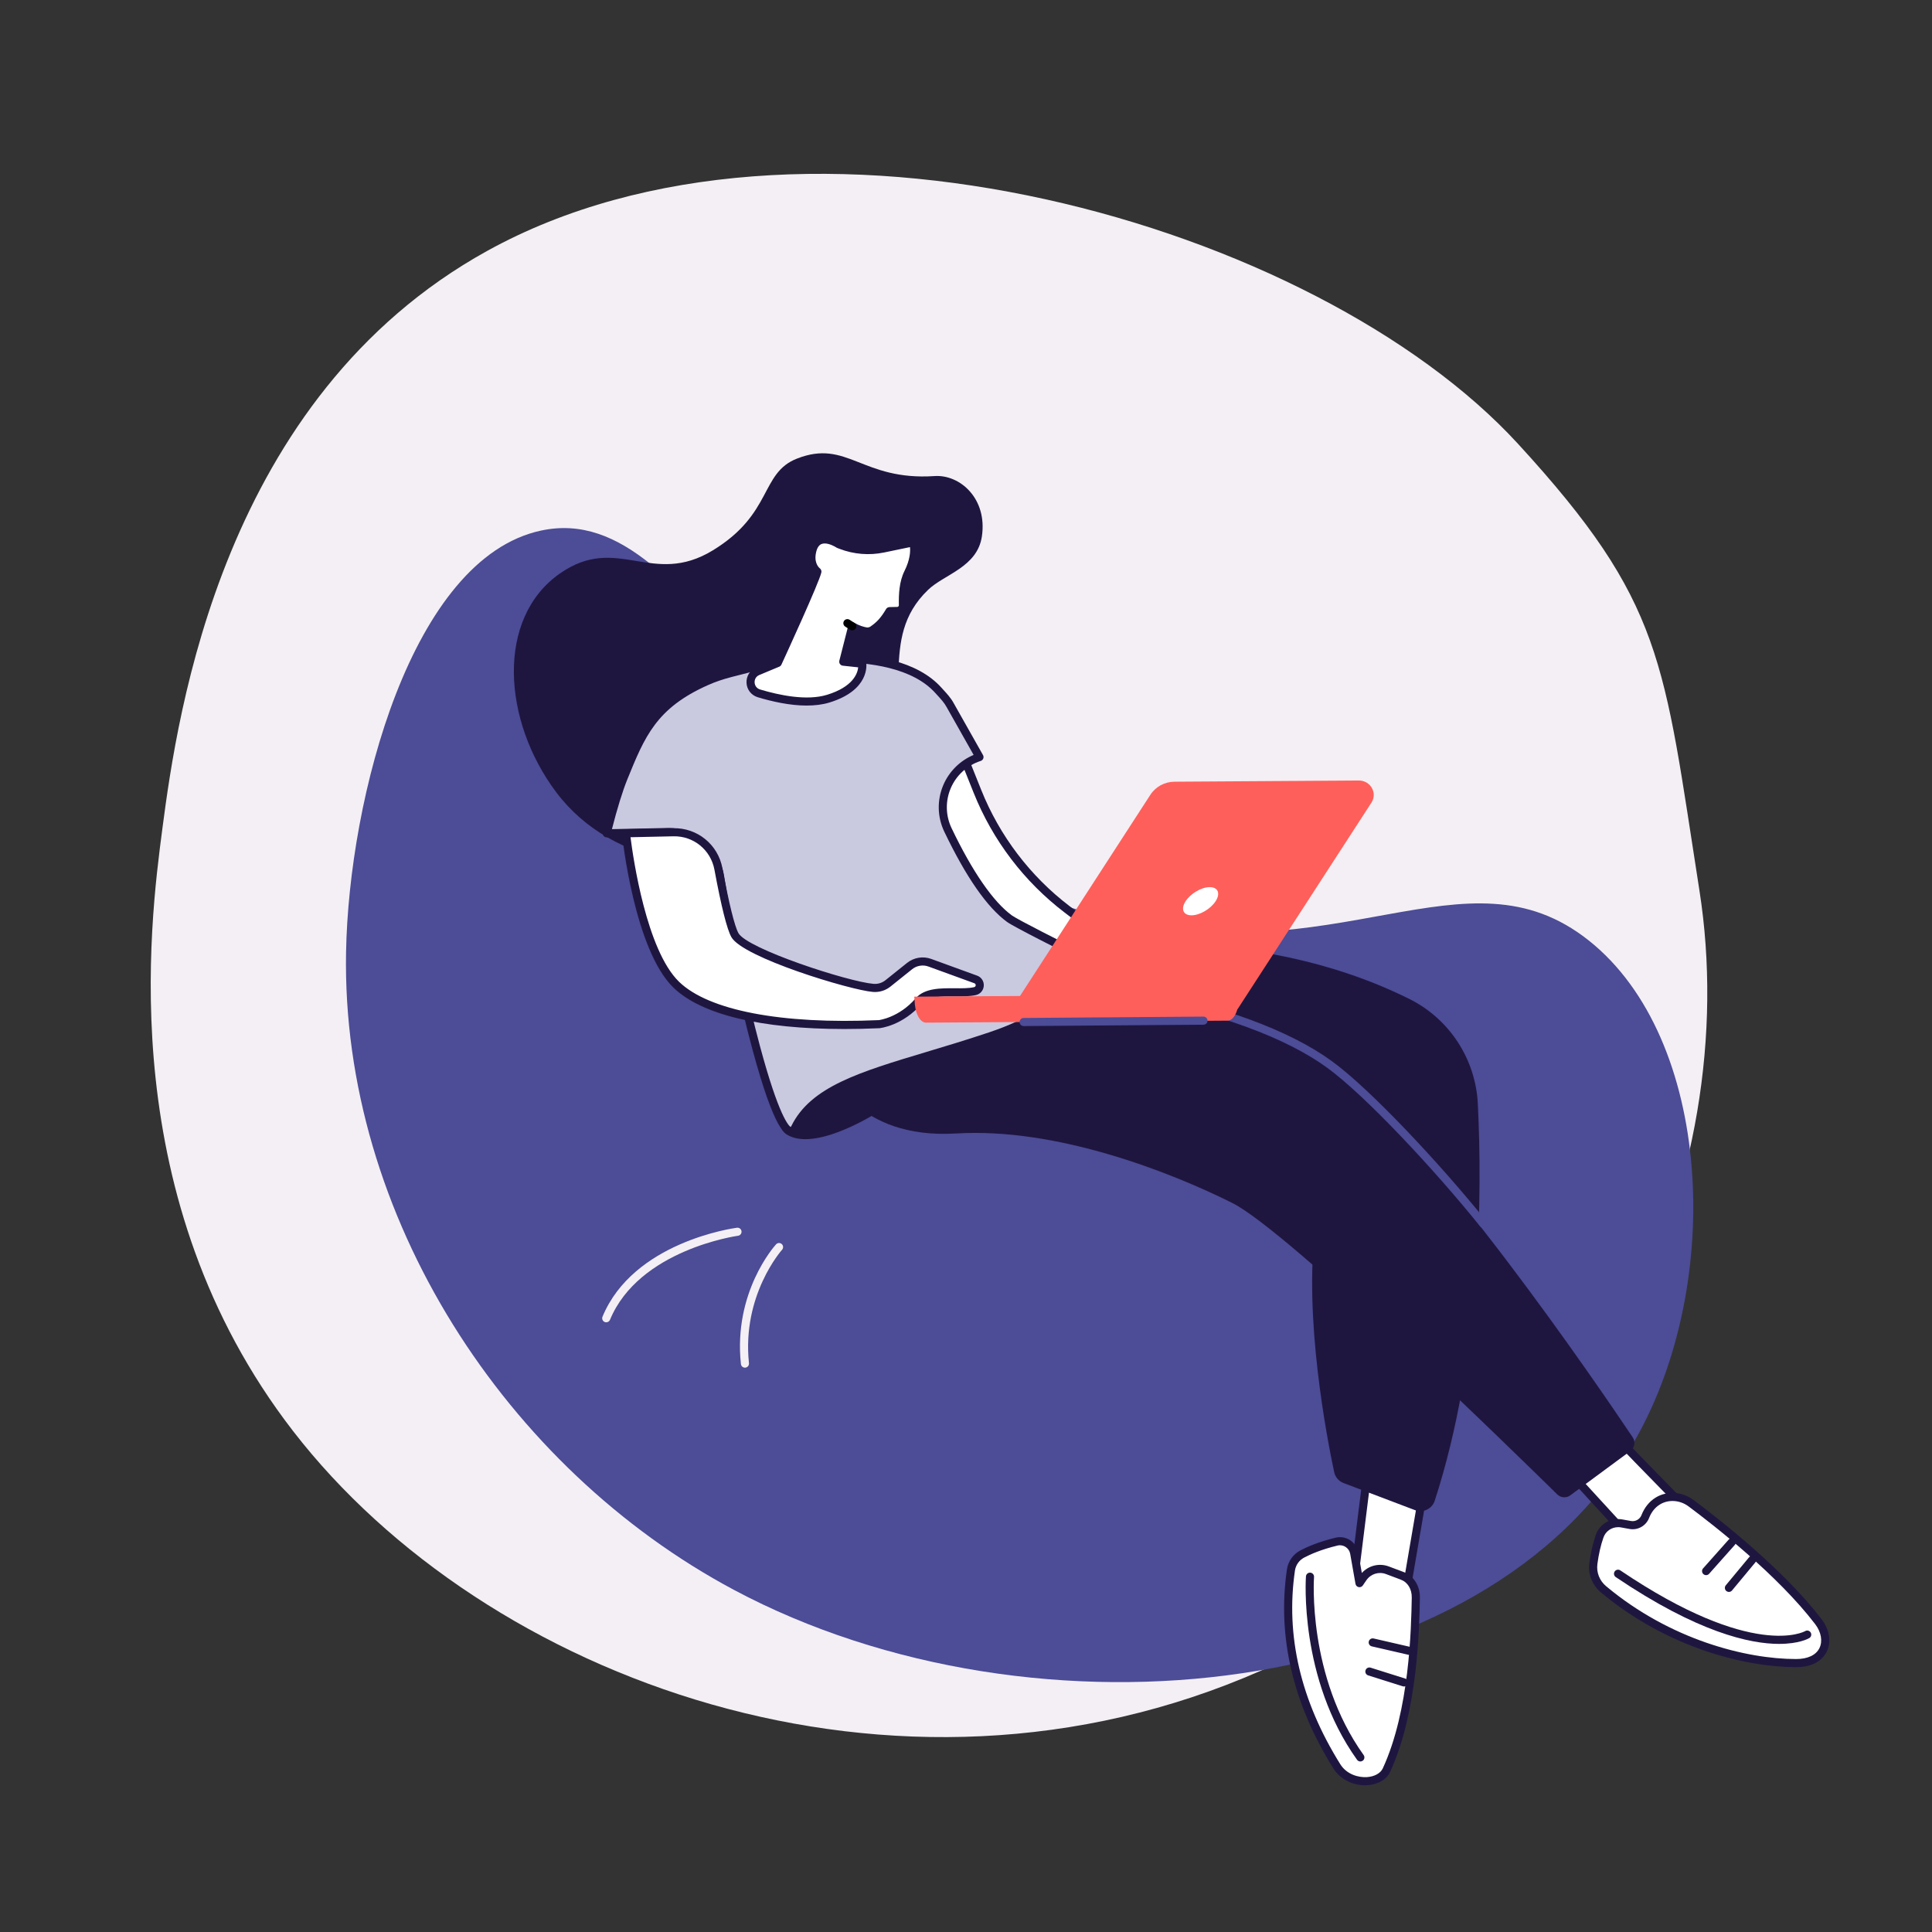
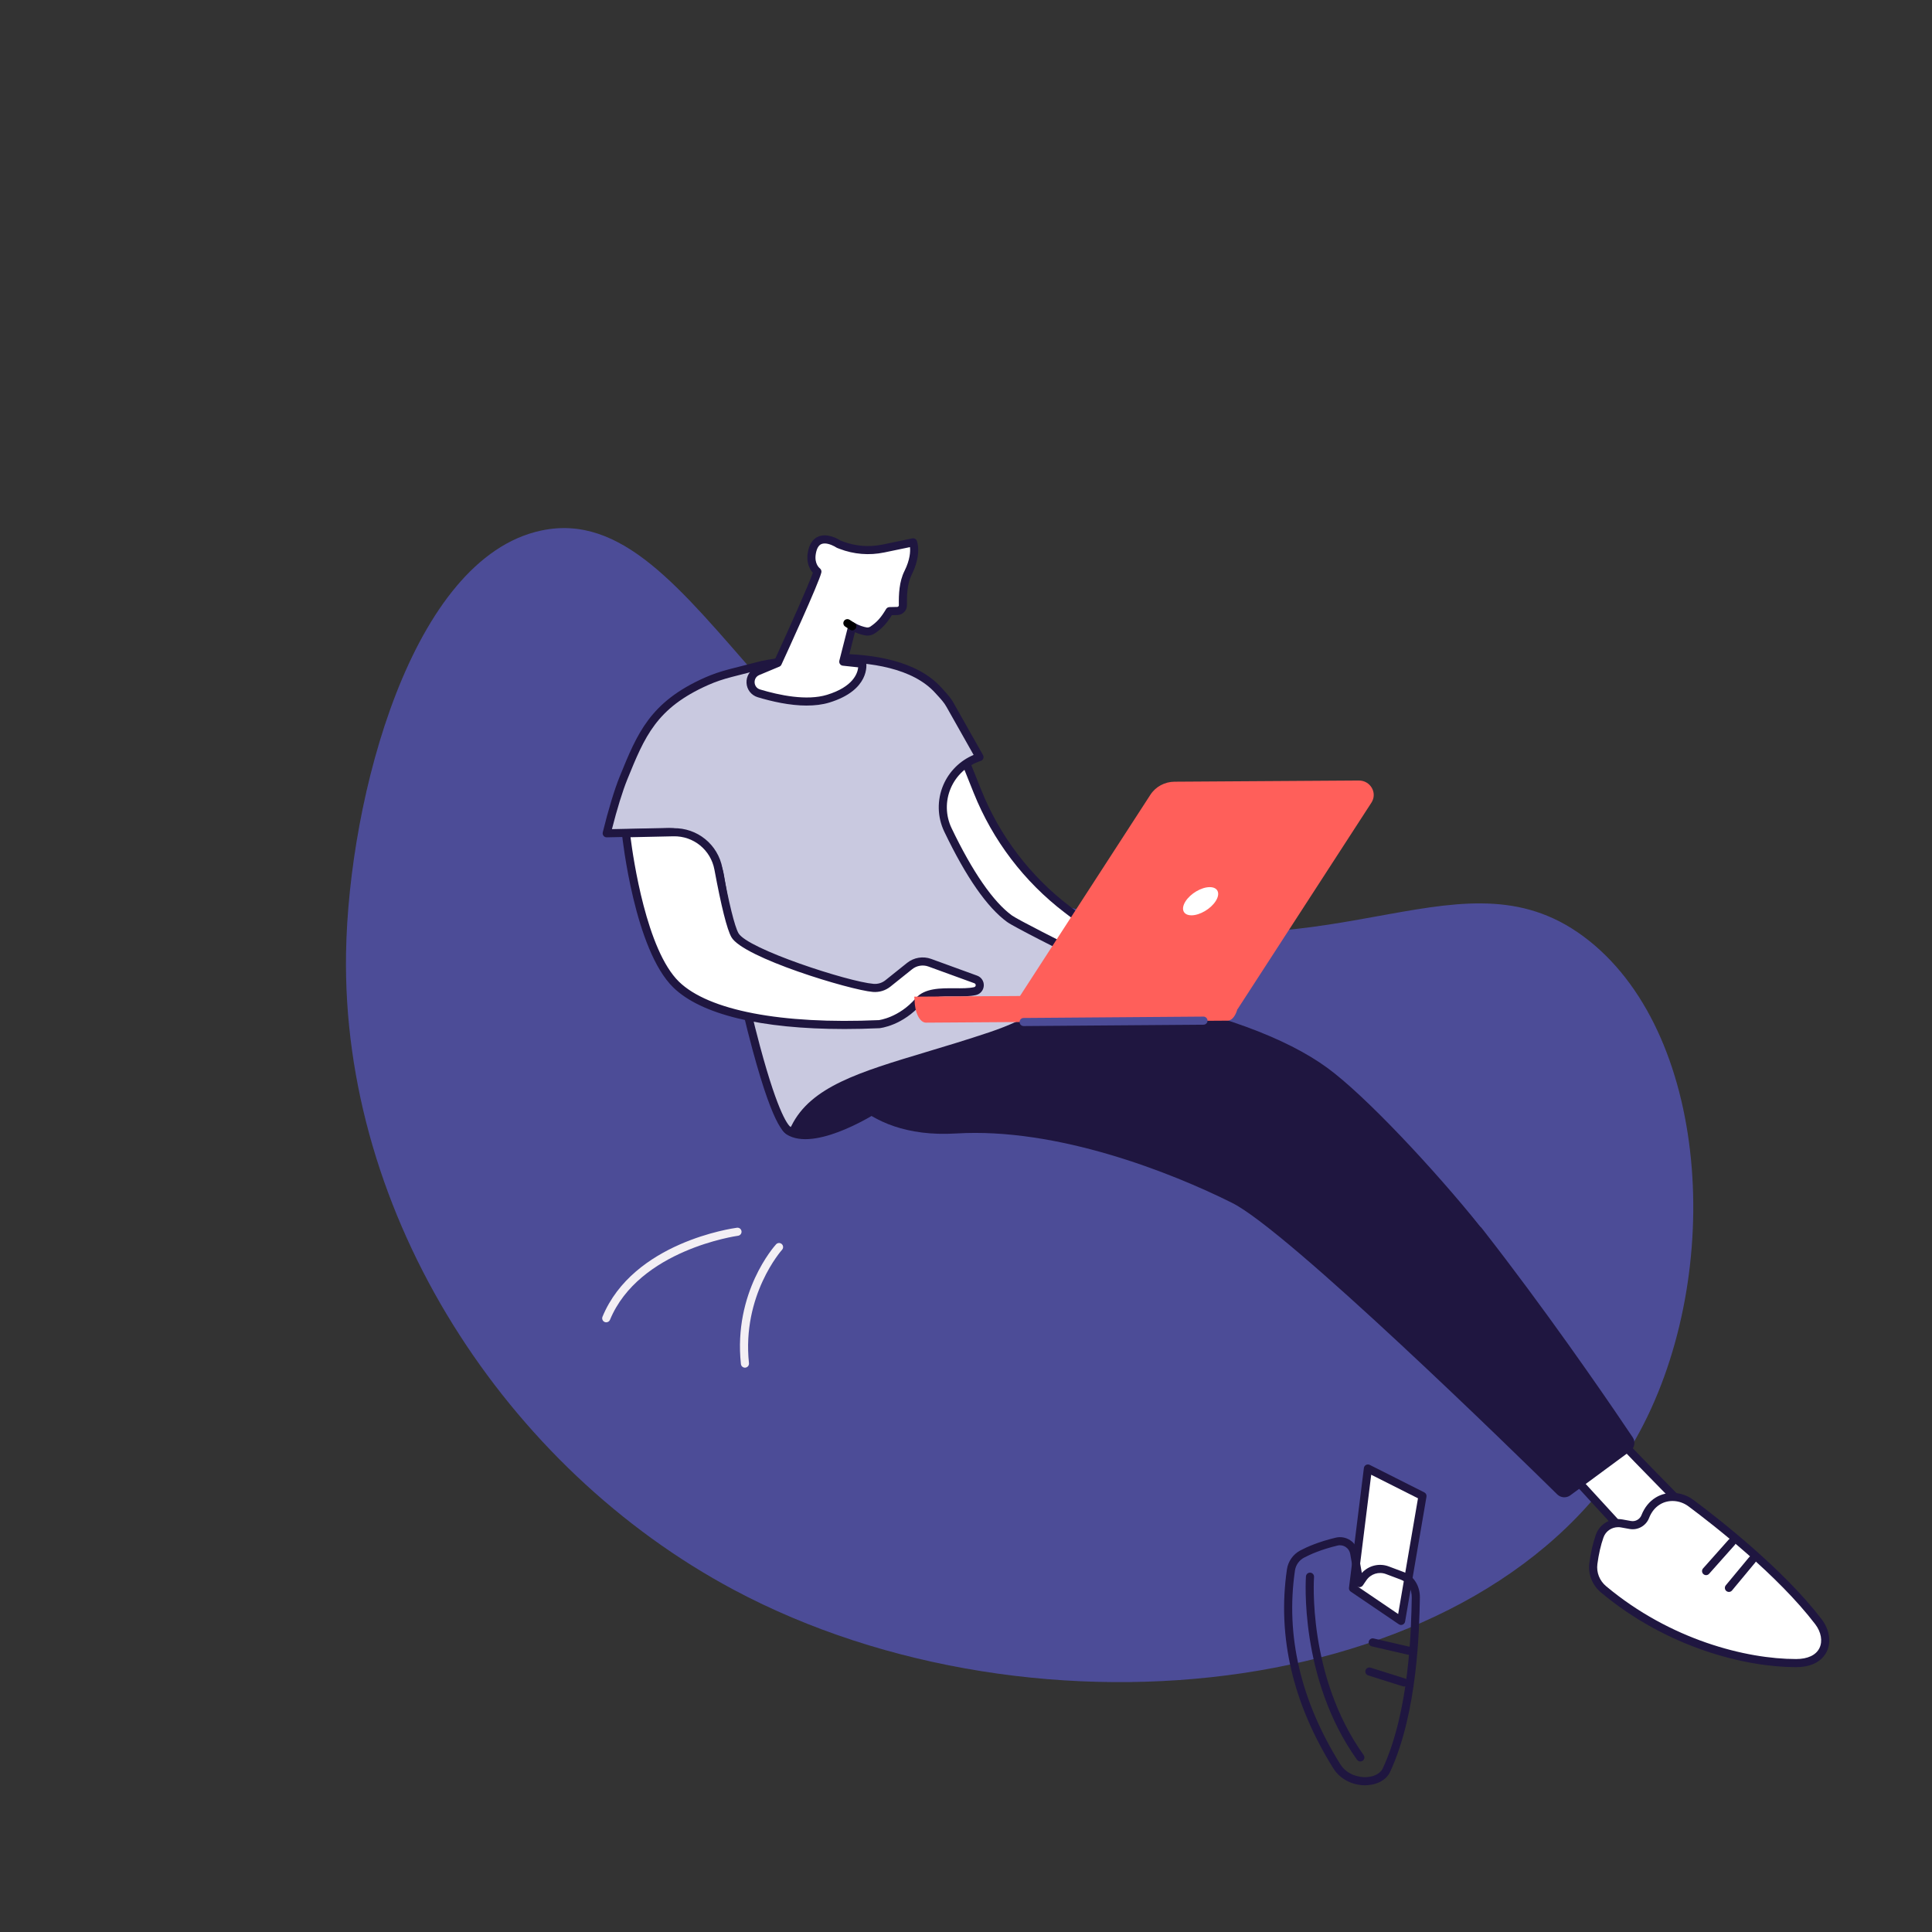
<svg xmlns="http://www.w3.org/2000/svg" id="Illustration" viewBox="0 0 1619.39 1619.39">
  <rect x="0" y="0" width="1619.39" height="1619.39" fill="#333333" stroke="none" />
  <defs>
    <style>.cls-1{fill:#f3eff4;}.cls-2{fill:#fff;}.cls-3{fill:#ff5f5a;}.cls-4{fill:#c9c9e0;}.cls-5{fill:#1f1640;}.cls-6{fill:#4c4c97;}</style>
  </defs>
-   <path class="cls-1" d="M408.26,210.36c264.98-146.59,694.74-22.94,864.07,161.59,122.61,133.62,121.85,181.5,152.11,374.34,37.58,239.54-85.44,529.89-367.59,654.08-307.11,135.18-650.5,7.07-811.22-200.89-150.31-194.49-120.22-423.5-109.48-505.31,12.61-95.98,50.11-360.99,272.11-483.81Z" />
  <g>
    <g>
      <path class="cls-6" d="M453.46,444.73c-108.52,23.28-161.1,223.79-163.4,353.6-3.9,220.87,134.33,432.55,325.12,534.3,253.48,135.18,631.37,93.16,755.84-126.5,74.27-131.07,64.08-335.59-39.24-417.75-103.57-82.36-209.91,30.46-407.89-20.07-273.59-69.82-334.71-352.69-470.43-323.58Z" />
      <path class="cls-1" d="M508.15,1108.36c-.43,0-.87-.08-1.3-.26-1.73-.72-2.56-2.7-1.84-4.44,25.85-62.44,109.17-74.11,112.71-74.58,1.87-.24,3.56,1.06,3.81,2.92,.25,1.86-1.06,3.57-2.92,3.81-.83,.11-82.98,11.65-107.32,70.44-.54,1.31-1.81,2.1-3.14,2.1Z" />
      <path class="cls-1" d="M624.4,1146.36c-1.71,0-3.19-1.29-3.37-3.04-6.4-60.16,27.99-98.72,29.46-100.33,1.26-1.39,3.41-1.49,4.79-.23,1.39,1.26,1.49,3.41,.23,4.8-.34,.37-33.79,38.02-27.73,95.04,.2,1.87-1.15,3.54-3.02,3.74-.12,.01-.24,.02-.36,.02Z" />
    </g>
    <g>
      <g>
        <g>
          <g>
            <path class="cls-2" d="M1349.74,1198.93c.75,2.06,82.16,84.56,82.16,84.56l-50.03,22.91-65.84-71.82,33.72-35.66Z" />
            <path class="cls-5" d="M1381.87,1309.8c-.93,0-1.85-.38-2.5-1.1l-65.84-71.82c-1.2-1.31-1.19-3.33,.04-4.63l33.72-35.66c.81-.85,2.01-1.23,3.16-.99,.94,.19,1.74,.77,2.23,1.58,3.12,4.01,50.41,52.25,81.66,83.92,.78,.79,1.12,1.91,.92,3-.2,1.09-.92,2.01-1.93,2.48l-50.03,22.91c-.45,.21-.94,.31-1.41,.31Zm-61.2-75.18l62.03,67.66,43.37-19.86c-52.88-53.61-70.45-71.95-76.39-78.49l-29.01,30.68Zm32.27-36.86s0,0,0,0c0,0,0,0,0,0Zm0,0s0,0,0,0c0,0,0,0,0,0Z" />
          </g>
          <g>
            <g>
              <path class="cls-2" d="M1379.07,1271.16c1.73-4.45,4.87-9.59,10.57-13.06,8.58-5.23,19.6-4.21,27.66,1.8,20.15,15,74.92,57.55,106.88,99.41,11.29,14.8,6.27,34.68-18.68,34.69-40.88,.01-106.27-15.7-161.42-61.81-6.33-5.29-9.6-13.43-8.53-21.61,.88-6.68,2.46-15.06,5.27-23.01,2.69-7.6,10.58-12.05,18.51-10.62l7.14,1.29c5.36,.97,10.63-2.01,12.6-7.08Z" />
              <path class="cls-5" d="M1505.46,1397.39c-42.88,0-108.35-16.44-163.55-62.6-7.31-6.11-10.94-15.33-9.72-24.66,1.16-8.82,2.99-16.79,5.43-23.7,3.25-9.18,12.63-14.58,22.31-12.83l7.14,1.29c3.74,.68,7.45-1.42,8.83-4.97l3.16,1.23-3.16-1.23c2.48-6.38,6.62-11.47,11.97-14.73,9.47-5.78,22.12-4.98,31.46,1.97,21.71,16.16,75.64,58.27,107.55,100.08,6.63,8.68,8.25,19.11,4.24,27.21-2.39,4.83-8.89,12.93-25.62,12.93h-.04Zm-149.15-117.32c-5.48,0-10.43,3.36-12.29,8.62-2.28,6.46-4,13.97-5.1,22.32-.92,7.01,1.82,13.95,7.34,18.56,53.81,44.99,117.51,61.02,159.2,61.02h.04c9.68,0,16.62-3.25,19.53-9.15,2.86-5.77,1.49-13.47-3.55-20.08-31.39-41.12-84.73-82.76-106.21-98.75-7.14-5.32-16.73-5.97-23.86-1.62-4.12,2.51-7.21,6.35-9.17,11.39-2.56,6.58-9.45,10.45-16.37,9.19l-7.14-1.29c-.81-.15-1.62-.22-2.41-.22Z" />
            </g>
-             <path class="cls-5" d="M1491.31,1377.91c-24.58,0-68.38-9.65-136.98-56-1.55-1.05-1.96-3.16-.91-4.72,1.05-1.55,3.16-1.96,4.71-.91,111.5,75.34,154.5,51.17,154.92,50.92,1.61-.97,3.7-.44,4.66,1.16,.97,1.61,.44,3.69-1.16,4.66-.76,.45-8.6,4.88-25.24,4.88Z" />
            <path class="cls-5" d="M1449.17,1334.34c-.76,0-1.53-.26-2.17-.78-1.44-1.2-1.64-3.34-.44-4.78l19.48-23.46c1.2-1.44,3.34-1.64,4.78-.44,1.44,1.2,1.64,3.34,.44,4.78l-19.48,23.46c-.67,.81-1.64,1.23-2.61,1.23Z" />
            <path class="cls-5" d="M1430.04,1320.28c-.8,0-1.61-.28-2.26-.86-1.4-1.25-1.53-3.39-.28-4.79l21.54-24.21c1.25-1.4,3.39-1.53,4.79-.28,1.4,1.25,1.53,3.39,.28,4.79l-21.54,24.21c-.67,.75-1.6,1.14-2.54,1.14Z" />
          </g>
        </g>
        <g>
          <g>
            <polygon class="cls-2" points="1192.32 1253.97 1174.4 1358.65 1134.08 1331.28 1146.57 1230.91 1192.32 1253.97" />
            <path class="cls-5" d="M1174.4,1362.04c-.67,0-1.34-.2-1.91-.59l-40.32-27.37c-1.06-.72-1.62-1.96-1.46-3.23l12.49-100.37c.14-1.1,.8-2.06,1.77-2.58,.97-.52,2.14-.53,3.13-.04l45.75,23.05c1.33,.67,2.07,2.13,1.82,3.61l-17.93,104.68c-.19,1.14-.96,2.1-2.02,2.55-.43,.18-.88,.27-1.33,.27Zm-36.69-32.41l34.23,23.24,16.61-97.01-39.21-19.75-11.64,93.52Z" />
          </g>
          <g>
            <g>
-               <path class="cls-2" d="M1186.72,1339.18c-.62,32.31-2.78,97.32-24.62,144.52-5.86,12.66-31.39,13.13-41.56-3.15-21.2-33.94-49.09-92.05-38.48-164.63,.83-5.67,4.32-10.62,9.37-13.3,5.94-3.15,15.37-7.22,28.94-10.46,6.76-1.62,13.5,2.82,14.7,9.67l4.43,25.13,3-4.37c4.51-6.58,12.92-9.23,20.38-6.43,4.02,1.51,8.46,3.18,12.48,4.69,7.51,2.82,11.5,10.3,11.35,18.33Z" />
              <path class="cls-5" d="M1144.07,1496.4c-10.79,0-20.99-5.37-26.41-14.05-34.07-54.55-47.17-110.7-38.96-166.92,.98-6.71,5.15-12.63,11.14-15.81,5.7-3.03,15.49-7.35,29.75-10.76,4.12-.99,8.52-.21,12.07,2.12,3.56,2.34,6.03,6.08,6.77,10.27l3.04,17.21c5.65-6.24,14.58-8.49,22.63-5.47l12.48,4.69c8.42,3.17,13.74,11.63,13.55,21.57h0c-.5,26.24-1.83,95.94-24.93,145.88-2.99,6.46-10.12,10.65-19.09,11.21-.68,.04-1.35,.06-2.02,.06Zm-20.87-201.18c-.67,0-1.35,.08-2.03,.24-13.56,3.24-22.79,7.31-28.14,10.16-4.09,2.17-6.94,6.21-7.61,10.8-7.98,54.58,4.81,109.19,38,162.34,5.41,8.66,15.37,11.24,22.25,10.81,6.34-.4,11.45-3.19,13.35-7.28,22.51-48.64,23.82-117.31,24.31-143.15,.13-7.13-3.37-12.91-9.15-15.08l-12.48-4.69c-6.01-2.26-12.75-.14-16.39,5.17l-3,4.37c-.78,1.14-2.16,1.69-3.52,1.4-1.35-.29-2.39-1.37-2.63-2.73l-4.43-25.13c-.42-2.39-1.77-4.44-3.8-5.77-1.44-.94-3.07-1.43-4.74-1.43Zm63.52,43.96h0Z" />
            </g>
            <path class="cls-5" d="M1140.23,1476.45c-1.06,0-2.1-.49-2.76-1.42-48.87-68.27-42.9-152.88-42.83-153.72,.15-1.87,1.77-3.27,3.65-3.12,1.87,.14,3.27,1.78,3.12,3.65-.06,.82-5.81,83.04,41.59,149.24,1.09,1.52,.74,3.65-.78,4.74-.6,.43-1.29,.63-1.97,.63Z" />
            <path class="cls-5" d="M1181.19,1387.11c-.25,0-.51-.03-.76-.09l-30.58-7.04c-1.83-.42-2.97-2.24-2.55-4.07,.42-1.83,2.25-2.97,4.07-2.55l30.58,7.04c1.83,.42,2.97,2.24,2.55,4.07-.36,1.57-1.76,2.63-3.31,2.63Z" />
            <path class="cls-5" d="M1176.83,1413.61c-.34,0-.68-.05-1.02-.16l-29.02-9.15c-1.79-.56-2.78-2.47-2.22-4.26,.56-1.79,2.47-2.78,4.26-2.22l29.02,9.15c1.79,.56,2.78,2.47,2.22,4.26-.46,1.45-1.8,2.38-3.24,2.38Z" />
          </g>
        </g>
        <g>
-           <path class="cls-5" d="M904.11,795.82s143.2-24.98,277.06,41.43c33.74,16.74,55.71,50.47,57.55,88.09,3.65,74.68,3.17,211.58-36.13,332.53-2.24,6.88-9.79,10.49-16.55,7.92l-59.85-22.7c-4.02-1.52-6.99-4.98-7.89-9.18-5.79-27.13-25.97-130.42-15.52-206.72,12.13-88.55-275.28-166.07-275.28-166.07l76.62-65.32Z" />
          <path class="cls-5" d="M1366.48,1216.29l-50.23,37.07c-3.36,2.48-8.01,2.15-10.99-.78-33.96-33.4-225.65-220.91-272.42-244.28-51.38-25.68-146.81-63.34-231.34-58.23-84.53,5.11-105.56-52.66-105.56-52.66l116.35-84.47s209.94,12.28,302.02,79.21c83.14,60.43,227.04,272.08,254.2,312.6,2.53,3.77,1.63,8.85-2.02,11.54Z" />
          <path class="cls-6" d="M1243.23,1029.15c-.99,0-1.98-.43-2.65-1.27-37.84-47.05-96.17-109.66-128.27-132.99-34.75-25.26-90.37-45.63-165.31-60.55-1.84-.37-3.03-2.15-2.67-3.99,.37-1.84,2.15-3.03,3.99-2.67,75.91,15.11,132.42,35.88,167.98,61.72,32.56,23.67,91.45,86.83,129.57,134.23,1.18,1.46,.94,3.6-.52,4.77-.63,.5-1.38,.75-2.13,.75Z" />
        </g>
      </g>
      <g>
        <g>
          <path class="cls-2" d="M806.15,630.54l13.15,32.85c15.65,39.1,41.59,73.23,75.06,98.77l13.57,10.36c8.7,6.64,19.35,10.2,30.29,10.13h1.67c16.71-.11,32.88,5.92,45.44,16.96h0l-38.2,9.32c-23.29,5.68-47.96,2.19-68.52-10.15-19.69-11.83-43.46-30.62-62.35-59.25-39.57-59.99-47.16-95.73-47.16-95.73l37.04-13.26Z" />
          <path class="cls-5" d="M924.98,815.02c-16.9,0-33.44-4.52-48.11-13.33-26-15.62-47.35-35.9-63.44-60.3-39.47-59.84-47.33-95.41-47.64-96.9-.35-1.66,.58-3.33,2.18-3.9l37.04-13.26c1.72-.61,3.62,.24,4.3,1.94l13.15,32.85c15.42,38.52,41,72.18,73.97,97.34l13.57,10.36c8.06,6.15,18.13,9.54,28.21,9.44h1.67c17.67-.14,34.51,6.21,47.71,17.8,.95,.84,1.36,2.13,1.06,3.36-.3,1.23-1.26,2.19-2.49,2.49l-38.2,9.32c-7.63,1.86-15.34,2.78-22.97,2.78Zm-151.8-169.07c2.68,9.55,13.49,42.53,45.93,91.71,15.53,23.54,36.14,43.12,61.27,58.21,19.75,11.86,43.17,15.33,65.97,9.77l31.45-7.67c-11.02-7.81-24.17-12.03-37.86-11.92h-1.67c-11.62,.07-23.13-3.76-32.37-10.82l-13.57-10.36c-33.94-25.9-60.28-60.55-76.16-100.21l-11.94-29.82-31.04,11.11Z" />
        </g>
        <path class="cls-5" d="M736.78,931.61s-49.94,32.75-75.22,20.49c-25.28-12.26,22.71-53.58,36.03-54.35,13.32-.78,39.19,33.87,39.19,33.87Z" />
-         <path class="cls-5" d="M783.25,399.03c21.51-1.43,44.46,18.96,39.76,50.58-3.83,25.83-31.49,31.74-45.02,44.71-43.77,41.95-8.34,93.42-43.25,135.89-33.26,40.45-76.99,7.83-141.85,52.38-51.06,35.07,128.7-10.89,64.33,25.35-51.36,28.92-143.16,19.61-190.87-43.72-45.37-60.22-50.64-146.11,2.95-183.53,48.17-33.64,77.23,11.72,128.26-19.43,50.31-30.71,39.52-64.74,70.44-76.86,42.28-16.57,54.28,18.69,115.25,14.64Z" />
        <g>
          <g>
            <path class="cls-4" d="M508.55,698.46c3.86-15.77,9.16-34.27,14.07-46.36,15.13-37.21,25.36-61.39,69.48-80.99,6.6-2.94,13.48-5.21,20.49-7l26.29-6.73s108.17-22.71,147.69,21.3c3.2,3.57,7.29,7.62,9.76,12.21l24.67,43.69-.26,.09c-25.3,8.29-37.69,36.94-26.2,60.95,13.22,27.61,31.83,60.09,51.64,74.46,6.26,4.54,57.47,30.01,57.47,30.01,0,0,10.13,40.41-73.51,68.44-83.63,28.03-143.68,36.06-163.71,76.64-11.86,24.03-44.42-97.56-62.89-210.63-3.55-21.76-22.54-37.59-44.58-37.13l-50.42,1.06Z" />
            <path class="cls-5" d="M662.91,951.62c-.33,0-.64-.03-.91-.07-3.39-.51-12.38-1.85-31.25-71.73-11.14-41.23-22.28-93.99-30.57-144.75-3.26-19.97-21.01-34.71-41.15-34.28l-50.42,1.06c-1.09,.02-2.06-.45-2.72-1.27-.66-.82-.9-1.91-.65-2.93,4.56-18.62,9.87-36.12,14.23-46.83,14.74-36.25,25.39-62.44,71.25-82.82,6.46-2.87,13.34-5.22,21.02-7.19l26.29-6.73c4.64-.98,110.7-22.63,151.06,22.32,.54,.6,1.1,1.21,1.67,1.84,2.95,3.21,6.29,6.85,8.55,11.03l24.64,43.63c.5,.89,.58,1.95,.21,2.9-.37,.95-1.14,1.68-2.11,2l-.26,.09c-11.19,3.67-20.26,11.98-24.88,22.8-4.59,10.75-4.34,22.94,.69,33.45,17.5,36.57,34.99,61.87,50.57,73.17,4.95,3.59,42.81,22.67,56.99,29.72,.89,.44,1.54,1.25,1.78,2.22,.44,1.77,9.91,43.79-75.72,72.49-18.84,6.31-36.83,11.72-52.7,16.49-54.67,16.43-94.16,28.29-109.04,58.44-2.04,4.12-4.72,4.96-6.56,4.96Zm-.38-6.7h0Zm-102.64-250.93c23.14,0,43.25,17.03,47,39.99,8.16,49.97,19.14,102.05,30.11,142.89,15.81,58.85,24.11,66.79,25.76,67.82,.15-.19,.37-.51,.63-1.04,16.19-32.79,56.87-45.02,113.18-61.93,15.83-4.75,33.76-10.14,52.5-16.42,70.33-23.57,72.03-55.82,71.47-62.98-8.9-4.44-50.5-25.26-56.35-29.5-16.73-12.13-34.46-37.62-52.71-75.74-5.87-12.27-6.17-26.51-.81-39.06,4.89-11.44,14.03-20.47,25.41-25.25l-22.71-40.22c-1.88-3.49-4.92-6.8-7.6-9.72-.59-.65-1.17-1.28-1.73-1.89-37.75-42.04-143.4-20.47-144.46-20.24l-26.15,6.7c-7.31,1.87-13.84,4.1-19.95,6.82-43.36,19.27-53.05,43.1-67.71,79.17-3.9,9.6-8.63,24.92-12.85,41.59l45.98-.97c.33,0,.67-.01,1-.01Z" />
          </g>
          <g>
            <path class="cls-2" d="M817.86,820.97l-38.52-14.02c-5.73-2.08-12.12-1.03-16.88,2.77l-18.22,14.58c-3.48,2.78-7.88,4.11-12.32,3.75-19.37-1.59-107.22-28.71-115.93-44.23-4.31-7.67-9.8-33.84-13.82-55.48-3.37-18.13-19.36-31.14-37.79-30.74l-39.71,.87s10.12,95.77,42.1,126.86c24.82,24.14,83.93,36.96,170,33.14,0,0,18.01-1.75,33.36-19.49,9.81-11.34,33.16-5.04,47.13-8.23,4.96-1.13,5.39-8.03,.61-9.77Z" />
            <path class="cls-5" d="M707.6,862.51c-69.64,0-119.9-12.1-143.2-34.76-32.48-31.59-42.69-124.98-43.11-128.94-.1-.94,.2-1.89,.83-2.6,.63-.71,1.53-1.13,2.48-1.15l39.71-.87c20.17-.43,37.52,13.65,41.21,33.52,5.45,29.38,10.23,48.71,13.44,54.44,7.42,13.22,91.92,40.76,113.25,42.51,3.59,.3,7.12-.78,9.92-3.01l18.21-14.58c5.64-4.52,13.37-5.79,20.17-3.31l38.52,14.02c3.57,1.3,5.81,4.72,5.57,8.51-.24,3.79-2.88,6.91-6.59,7.76-5.26,1.2-11.39,1.16-17.88,1.11-10.85-.08-22.08-.16-27.44,6.03-16.06,18.56-34.81,20.58-35.6,20.65-10.17,.45-20.01,.68-29.49,.68Zm-179.11-160.75c2.25,17.73,13.4,94.62,40.65,121.12,24.75,24.08,85.8,35.8,167.48,32.18-.02,0,16.75-1.91,30.94-18.32,7.41-8.56,20.8-8.47,32.62-8.38,6.09,.04,11.82,.09,16.32-.94,1.12-.26,1.3-1.17,1.32-1.56,.02-.38-.04-1.31-1.12-1.71l-38.52-14.02c-4.58-1.67-9.79-.81-13.6,2.24l-18.21,14.58c-4.16,3.33-9.39,4.92-14.72,4.48-19-1.56-108.95-28.74-118.62-45.96-3.67-6.54-8.45-25.56-14.2-56.52-3.08-16.57-17.54-28.36-34.38-27.97l-35.97,.78Z" />
          </g>
        </g>
      </g>
      <g>
        <g>
          <path class="cls-2" d="M651.91,555.66s31.35-68.06,33.24-76.58c0,0-6.52-4.61-4.71-15.37,3.45-20.45,22.5-7.59,22.5-7.59l1.94,.75c11.32,4.36,23.66,5.36,35.53,2.9l24.94-5.18s3.84,9.42-4.2,25.56c-3.83,7.69-4.53,17.13-4.35,27.12,.05,2.64-2.05,4.81-4.68,4.87l-6.5,.14c-4.33,7.28-7.92,11.48-14.08,15.71-1.69,1.16-3.76,1.64-5.77,1.27-2.72-.5-6.89-1.65-11.38-4.27l-7.55,29.64,15.87,1.7s3.22,19.62-28.53,29.33c-17.53,5.36-40.74,.75-58.02-4.46-8.87-2.67-9.54-14.95-.99-18.52l16.75-7Z" />
          <path class="cls-5" d="M676.3,591.41c-14.31,0-29.4-3.44-41.13-6.98-5.44-1.64-9.15-6.36-9.44-12.03-.29-5.64,2.9-10.7,8.12-12.88l15.53-6.49c11.66-25.34,28.56-63.02,31.93-72.93-2.3-2.58-5.71-8.06-4.21-16.95,1.16-6.89,4.09-11.38,8.71-13.36,7.66-3.28,16.62,1.97,18.69,3.3l1.6,.62c10.73,4.13,22.36,5.08,33.62,2.74l24.94-5.18c1.61-.33,3.22,.53,3.83,2.04,.18,.44,4.32,11.04-4.3,28.35-3.78,7.59-4.14,17.17-3.99,25.54,.08,4.49-3.52,8.23-8.01,8.32l-4.64,.1c-4.35,7.01-8.18,11.09-14.1,15.15-2.44,1.67-5.47,2.33-8.31,1.8-2.16-.4-5.16-1.17-8.52-2.66l-5.53,21.72,11.98,1.28c1.52,.16,2.74,1.32,2.99,2.83,.15,.92,3.31,22.67-30.89,33.13-5.85,1.79-12.27,2.52-18.87,2.52Zm14.91-135.88c-.97,0-1.9,.15-2.74,.51-2.35,1.01-3.93,3.79-4.68,8.24-1.41,8.35,3.16,11.91,3.36,12.06,1.06,.8,1.6,2.18,1.31,3.48-1.91,8.62-30.24,70.26-33.47,77.26-.36,.77-.99,1.38-1.78,1.71l-16.75,7c-3.08,1.29-4.06,4.08-3.95,6.26,.11,2.2,1.38,4.9,4.62,5.87,16.23,4.89,39.14,9.64,56.05,4.47,21.92-6.71,25.64-17.99,26.15-23.03l-12.87-1.38c-.98-.1-1.86-.63-2.43-1.44-.56-.81-.74-1.82-.5-2.78l7.55-29.64c.26-1.03,1-1.88,1.98-2.29,.98-.41,2.1-.34,3.02,.2,4.08,2.38,7.84,3.41,10.29,3.86,1.09,.2,2.27-.06,3.24-.73,5.52-3.79,8.82-7.48,13.09-14.64,.6-1.01,1.67-1.63,2.85-1.66l6.5-.14c.76-.02,1.38-.65,1.36-1.41-.16-9.19,.27-19.79,4.71-28.69,4.75-9.55,5-16.46,4.62-20.03l-21.63,4.49c-12.54,2.61-25.49,1.55-37.44-3.05l-1.94-.75c-.24-.09-.47-.21-.68-.35-1.67-1.12-6.04-3.41-9.83-3.41Zm-39.3,100.13h0Z" />
        </g>
        <path d="M714.38,528.37c-.63,0-1.26-.17-1.83-.54l-4.1-2.63c-1.58-1.01-2.04-3.11-1.03-4.69,1.01-1.58,3.11-2.04,4.69-1.03l4.1,2.63c1.58,1.01,2.04,3.11,1.03,4.69-.65,1.01-1.74,1.56-2.86,1.56Z" />
      </g>
      <g>
        <path class="cls-3" d="M1037.38,845.77l-190.3,1.23,117.11-180.75c4.37-6.81,12.02-10.98,20.28-11.03l154.44-1c9.81-.06,15.83,10.4,10.65,18.5l-112.17,173.05Z" />
        <path class="cls-2" d="M1018.97,755.32c-4.18,6.52-13.22,11.85-20.2,11.89-6.98,.05-9.24-5.21-5.06-11.73,4.18-6.52,13.22-11.85,20.2-11.89,6.98-.04,9.24,5.21,5.06,11.73Z" />
        <path class="cls-3" d="M1029.01,855.5l-252.81,1.68c-5.22,.03-9.51-8.42-9.57-18.89l-.33-2.89,271.72-1.81,.33,2.89c.06,10.47-4.12,18.98-9.34,19.01Z" />
        <path class="cls-6" d="M858,860.04c-1.86,0-3.38-1.5-3.4-3.37-.01-1.88,1.49-3.41,3.37-3.42l150.74-1.14h.03c1.86,0,3.38,1.5,3.4,3.37,.01,1.88-1.49,3.41-3.37,3.42l-150.74,1.14h-.03Z" />
      </g>
    </g>
  </g>
</svg>